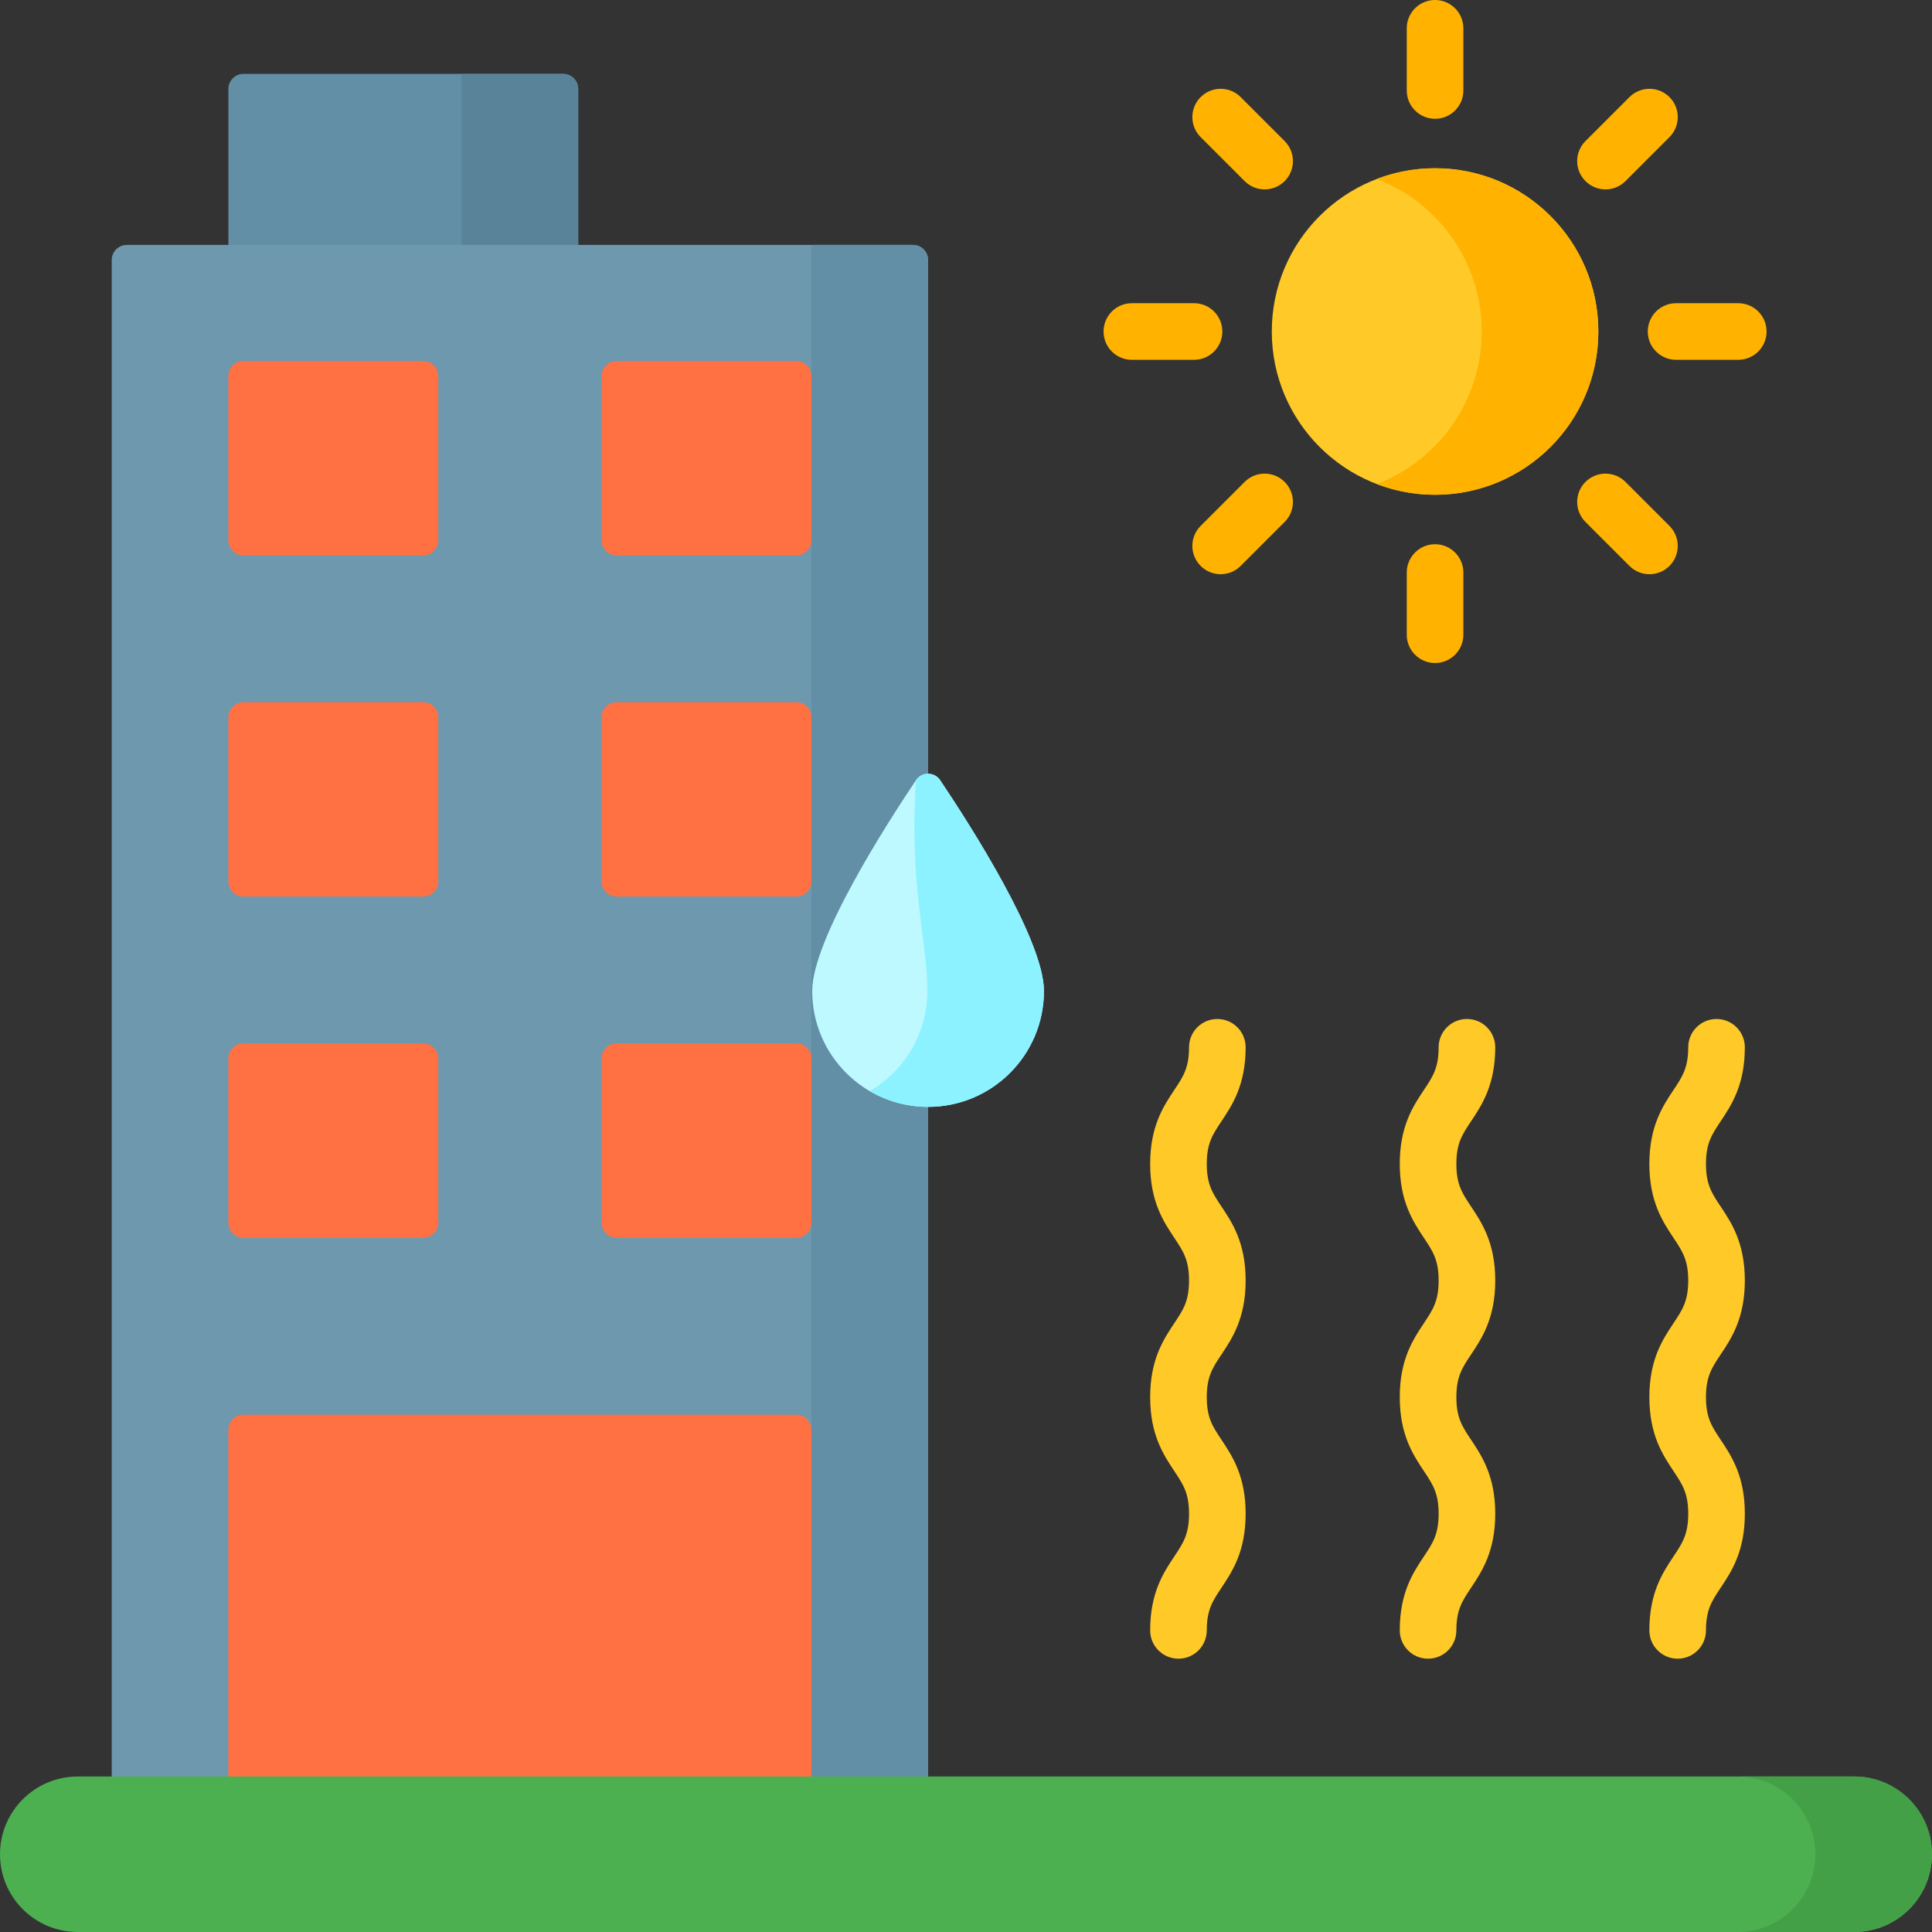
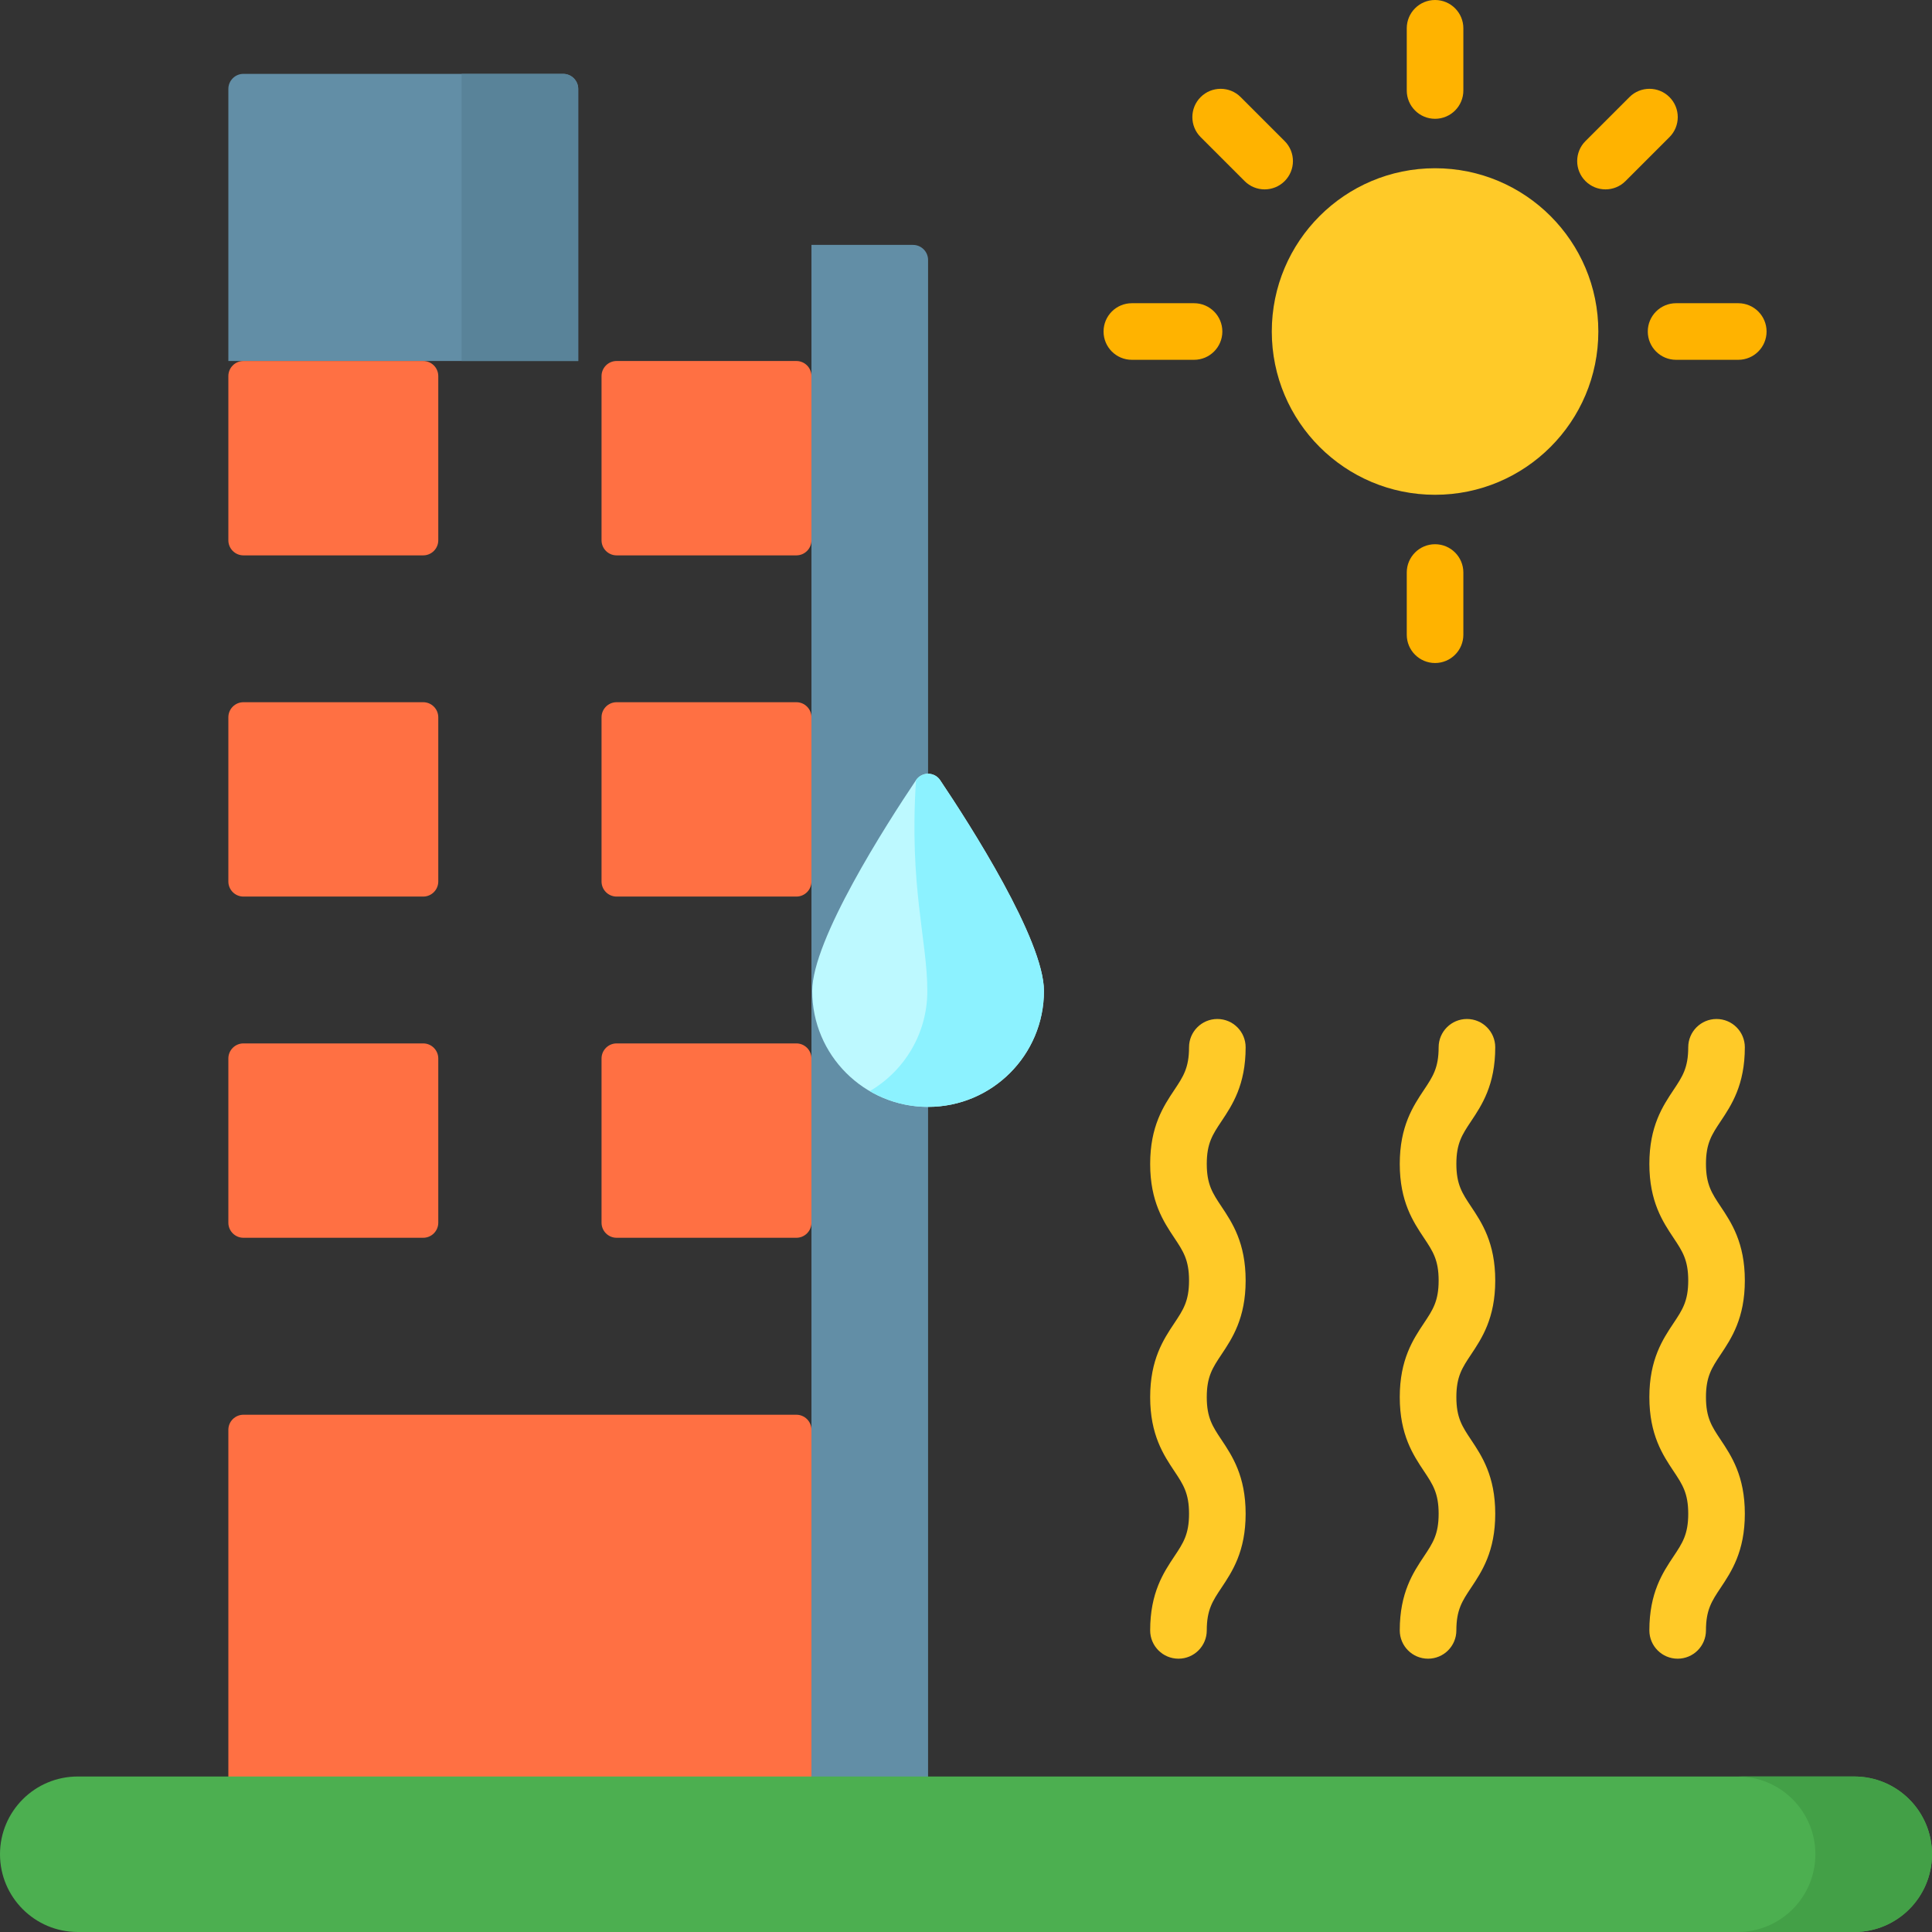
<svg xmlns="http://www.w3.org/2000/svg" id="Layer_1" enable-background="new 0 0 512 512" height="512" viewBox="0 0 512 512" width="512">
  <rect x="0" y="0" width="512" height="512" fill="#333333" stroke="none" />
  <path d="m153.233 95.67h-92.716v-72.097c0-2.209 1.791-4 4-4h84.716c2.209 0 4 1.791 4 4z" fill="#628ea6" />
  <path d="m122.328 19.573v76.097h30.905v-72.097c0-2.209-1.791-4-4-4z" fill="#598399" />
  <circle cx="380.306" cy="87.854" fill="#ffca28" r="43.268" />
  <g fill="#ffb300">
-     <path d="m380.306 44.587c-5.446 0-10.652 1.016-15.453 2.852 16.262 6.222 27.815 21.965 27.815 40.415s-11.553 34.193-27.815 40.415c4.8 1.837 10.007 2.852 15.453 2.852 23.896 0 43.268-19.372 43.268-43.268s-19.372-43.266-43.268-43.266z" />
    <path d="m380.306 0c-4.143 0-7.5 3.358-7.5 7.5v16.483c0 4.142 3.357 7.5 7.5 7.5s7.5-3.358 7.5-7.5v-16.483c0-4.142-3.358-7.5-7.5-7.5z" />
    <path d="m380.306 144.226c-4.143 0-7.5 3.358-7.5 7.5v16.482c0 4.142 3.357 7.5 7.5 7.5s7.5-3.358 7.5-7.5v-16.482c0-4.143-3.358-7.5-7.5-7.5z" />
    <path d="m430.773 47.994 11.655-11.655c2.929-2.929 2.929-7.678 0-10.606-2.93-2.929-7.678-2.929-10.607 0l-11.655 11.655c-2.929 2.929-2.929 7.678 0 10.606 2.93 2.929 7.678 2.928 10.607 0z" />
-     <path d="m329.84 127.715-11.655 11.655c-2.93 2.929-2.93 7.677-.001 10.606 2.928 2.928 7.677 2.93 10.606 0l11.655-11.655c2.93-2.929 2.93-7.677.001-10.606s-7.677-2.929-10.606 0z" />
    <path d="m460.66 80.354h-16.482c-4.143 0-7.5 3.358-7.5 7.5s3.357 7.5 7.5 7.5h16.482c4.143 0 7.5-3.358 7.5-7.5s-3.357-7.5-7.5-7.5z" />
    <path d="m323.935 87.854c0-4.142-3.357-7.5-7.5-7.5h-16.482c-4.143 0-7.5 3.358-7.5 7.5s3.357 7.5 7.5 7.5h16.482c4.142 0 7.5-3.358 7.5-7.5z" />
-     <path d="m430.772 127.715c-2.928-2.93-7.677-2.929-10.606 0s-2.929 7.678.001 10.606l11.655 11.655c2.927 2.929 7.677 2.929 10.606 0s2.929-7.678-.001-10.606z" />
    <path d="m328.791 25.732c-2.93-2.929-7.678-2.929-10.607 0s-2.929 7.678 0 10.606l11.655 11.655c2.93 2.929 7.678 2.929 10.607 0s2.929-7.678 0-10.606z" />
  </g>
-   <path d="m245.95 491.396h-216.338v-422.495c0-2.209 1.791-4 4-4h208.338c2.209 0 4 1.791 4 4z" fill="#6e98ae" />
  <path d="m215.044 64.901v426.495h30.905v-422.495c0-2.209-1.791-4-4-4z" fill="#628ea6" />
  <path d="m211.044 147.18h-47.63c-2.209 0-4-1.791-4-4v-43.51c0-2.209 1.791-4 4-4h47.63c2.209 0 4 1.791 4 4v43.509c0 2.21-1.791 4.001-4 4.001z" fill="#ff7043" />
  <path d="m112.147 147.18h-47.63c-2.209 0-4-1.791-4-4v-43.51c0-2.209 1.791-4 4-4h47.63c2.209 0 4 1.791 4 4v43.509c0 2.21-1.791 4.001-4 4.001z" fill="#ff7043" />
  <path d="m211.044 237.602h-47.63c-2.209 0-4-1.791-4-4v-43.509c0-2.209 1.791-4 4-4h47.63c2.209 0 4 1.791 4 4v43.509c0 2.209-1.791 4-4 4z" fill="#ff7043" />
  <path d="m112.147 237.602h-47.63c-2.209 0-4-1.791-4-4v-43.509c0-2.209 1.791-4 4-4h47.63c2.209 0 4 1.791 4 4v43.509c0 2.209-1.791 4-4 4z" fill="#ff7043" />
  <path d="m211.044 328.024h-47.63c-2.209 0-4-1.791-4-4v-43.509c0-2.209 1.791-4 4-4h47.63c2.209 0 4 1.791 4 4v43.509c0 2.209-1.791 4-4 4z" fill="#ff7043" />
  <path d="m112.147 328.024h-47.63c-2.209 0-4-1.791-4-4v-43.509c0-2.209 1.791-4 4-4h47.63c2.209 0 4 1.791 4 4v43.509c0 2.209-1.791 4-4 4z" fill="#ff7043" />
  <path d="m215.044 491.396h-154.527v-112.475c0-2.209 1.791-4 4-4h146.527c2.209 0 4 1.791 4 4z" fill="#ff7043" />
  <path d="m491.396 512h-470.792c-11.379 0-20.604-9.225-20.604-20.604 0-11.379 9.225-20.604 20.604-20.604h470.793c11.379 0 20.604 9.225 20.604 20.604-.001 11.379-9.226 20.604-20.605 20.604z" fill="#4caf50" />
  <path d="m491.396 470.793h-30.905c11.379 0 20.604 9.225 20.604 20.604 0 11.379-9.225 20.604-20.604 20.604h30.905c11.379 0 20.604-9.225 20.604-20.604 0-11.38-9.225-20.604-20.604-20.604z" fill="#43a047" />
  <path d="m276.656 262.629c0 16.959-13.748 30.707-30.707 30.707s-30.707-13.748-30.707-30.707c0-13.563 19.641-44.162 27.506-55.872 1.529-2.277 4.871-2.277 6.401 0 7.866 11.709 27.507 42.309 27.507 55.872z" fill="#bdf9ff" />
  <path d="m249.15 206.756c-1.529-2.277-4.871-2.277-6.401 0-1.836 28.41 3.001 42.309 3.001 55.872 0 11.323-6.133 21.207-15.254 26.531 4.54 2.65 9.817 4.175 15.453 4.175 16.959 0 30.706-13.748 30.706-30.706.001-13.562-19.64-44.162-27.505-55.872z" fill="#8cf2ff" />
  <path d="m330.107 277.543c0-4.142-3.357-7.5-7.5-7.5s-7.5 3.358-7.5 7.5c0 5.455-1.548 7.777-3.892 11.291-2.855 4.284-6.41 9.616-6.41 19.612 0 9.997 3.555 15.329 6.41 19.612 2.344 3.515 3.892 5.837 3.892 11.292s-1.548 7.777-3.892 11.292c-2.855 4.284-6.41 9.615-6.41 19.612 0 9.998 3.555 15.33 6.41 19.614 2.344 3.515 3.892 5.837 3.892 11.293 0 5.457-1.548 7.779-3.892 11.294-2.855 4.285-6.41 9.617-6.41 19.614 0 4.142 3.357 7.5 7.5 7.5s7.5-3.358 7.5-7.5c0-5.457 1.548-7.779 3.892-11.294 2.855-4.285 6.41-9.617 6.41-19.614s-3.555-15.33-6.41-19.614c-2.344-3.515-3.892-5.837-3.892-11.294 0-5.455 1.548-7.777 3.891-11.291 2.856-4.284 6.411-9.616 6.411-19.613s-3.555-15.329-6.41-19.612c-2.344-3.515-3.892-5.837-3.892-11.292s1.548-7.777 3.892-11.291c2.856-4.282 6.41-9.614 6.41-19.611z" fill="#ffca28" />
  <path d="m396.254 277.543c0-4.142-3.357-7.5-7.5-7.5s-7.5 3.358-7.5 7.5c0 5.455-1.548 7.776-3.892 11.291-2.856 4.284-6.411 9.615-6.411 19.612s3.555 15.329 6.411 19.613c2.344 3.515 3.892 5.836 3.892 11.292s-1.548 7.777-3.892 11.292c-2.856 4.284-6.411 9.615-6.411 19.612 0 9.998 3.555 15.33 6.411 19.614 2.344 3.515 3.892 5.837 3.892 11.293s-1.548 7.779-3.892 11.294c-2.856 4.284-6.411 9.616-6.411 19.614 0 4.142 3.357 7.5 7.5 7.5s7.5-3.358 7.5-7.5c0-5.456 1.548-7.778 3.892-11.294 2.856-4.284 6.411-9.616 6.411-19.614s-3.555-15.33-6.411-19.614c-2.344-3.515-3.892-5.838-3.892-11.294 0-5.455 1.548-7.776 3.892-11.291 2.856-4.284 6.411-9.616 6.411-19.613s-3.555-15.329-6.411-19.613c-2.344-3.515-3.892-5.836-3.892-11.292 0-5.455 1.548-7.776 3.892-11.291 2.856-4.282 6.411-9.613 6.411-19.611z" fill="#ffca28" />
  <path d="m462.399 339.351c0-9.997-3.555-15.329-6.41-19.612-2.344-3.515-3.892-5.837-3.892-11.292s1.548-7.777 3.892-11.291c2.855-4.284 6.41-9.616 6.41-19.612 0-4.142-3.357-7.5-7.5-7.5s-7.5 3.358-7.5 7.5c0 5.455-1.548 7.777-3.892 11.291-2.855 4.284-6.41 9.616-6.41 19.612 0 9.997 3.555 15.329 6.41 19.612 2.344 3.515 3.892 5.837 3.892 11.292s-1.548 7.777-3.892 11.292c-2.855 4.284-6.41 9.615-6.41 19.612 0 9.998 3.555 15.33 6.41 19.614 2.344 3.515 3.892 5.837 3.892 11.293 0 5.457-1.548 7.779-3.892 11.294-2.855 4.285-6.41 9.617-6.41 19.614 0 4.142 3.357 7.5 7.5 7.5s7.5-3.358 7.5-7.5c0-5.457 1.548-7.779 3.892-11.294 2.855-4.285 6.41-9.617 6.41-19.614s-3.555-15.33-6.41-19.614c-2.344-3.515-3.892-5.837-3.892-11.294 0-5.455 1.548-7.777 3.892-11.291 2.856-4.283 6.41-9.615 6.41-19.612z" fill="#ffca28" />
</svg>